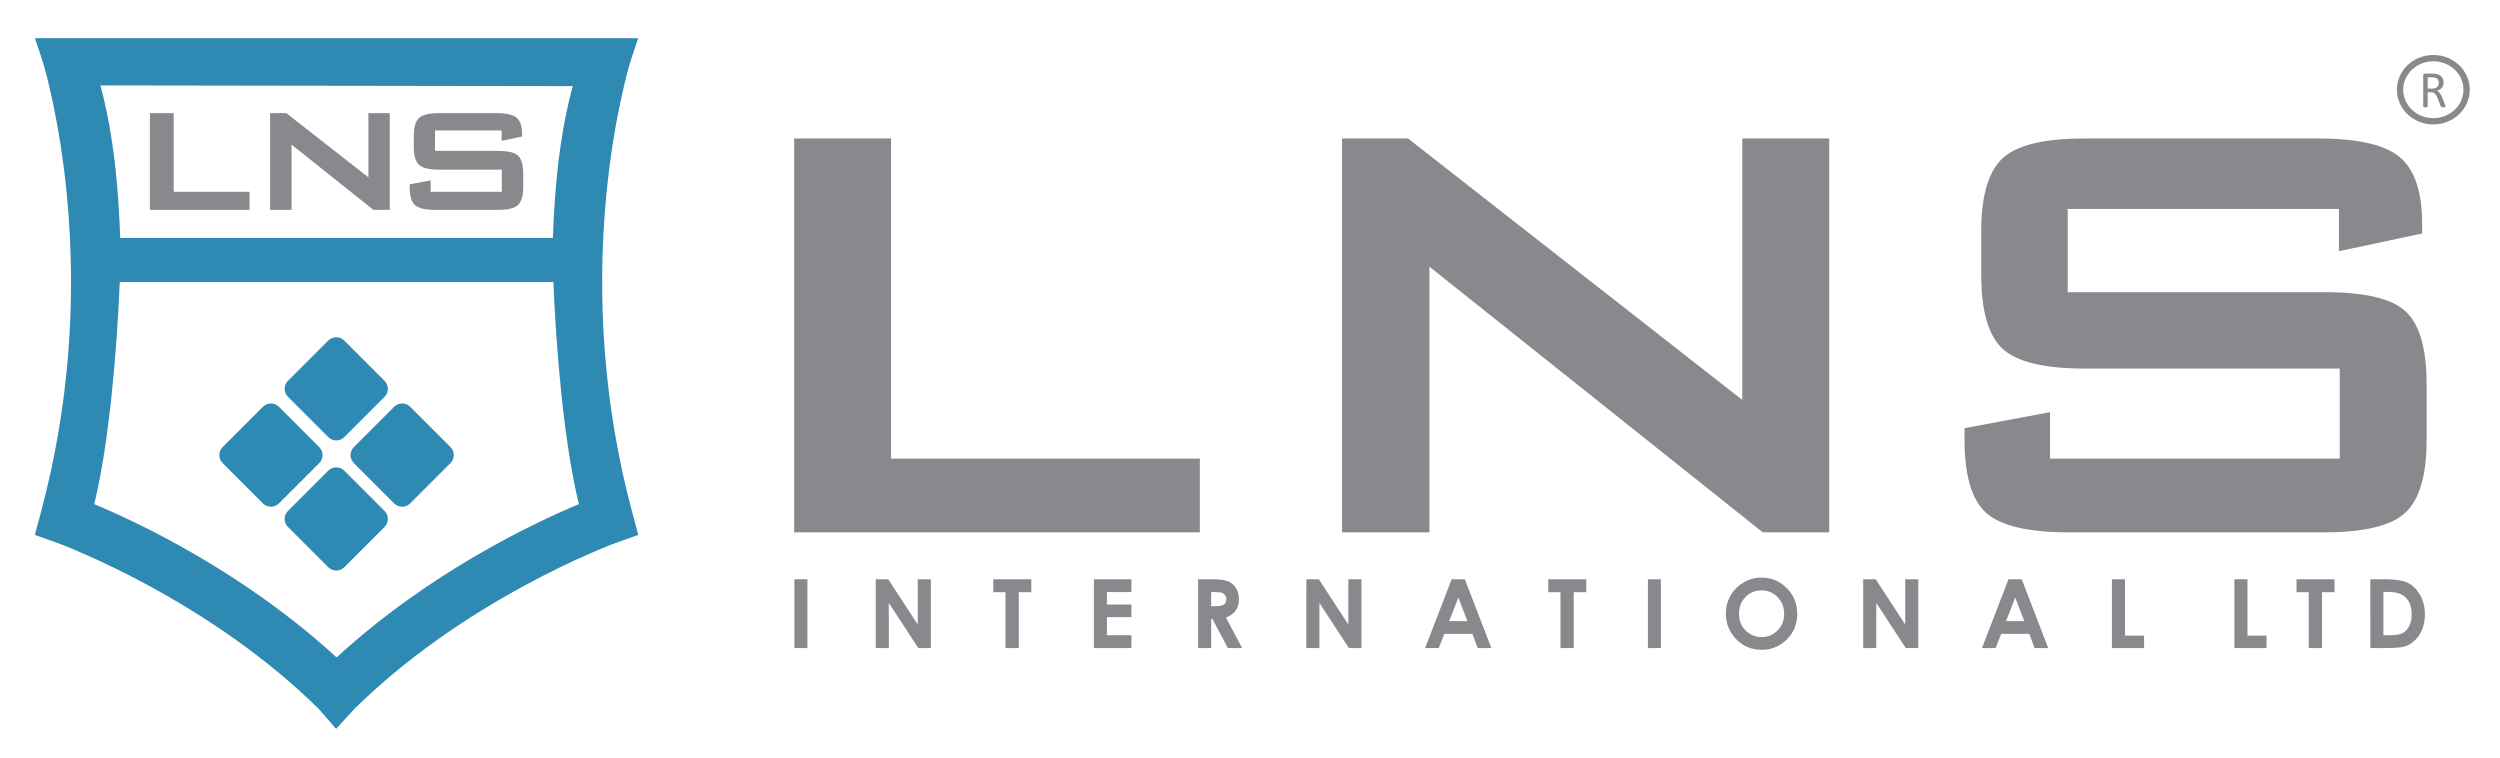
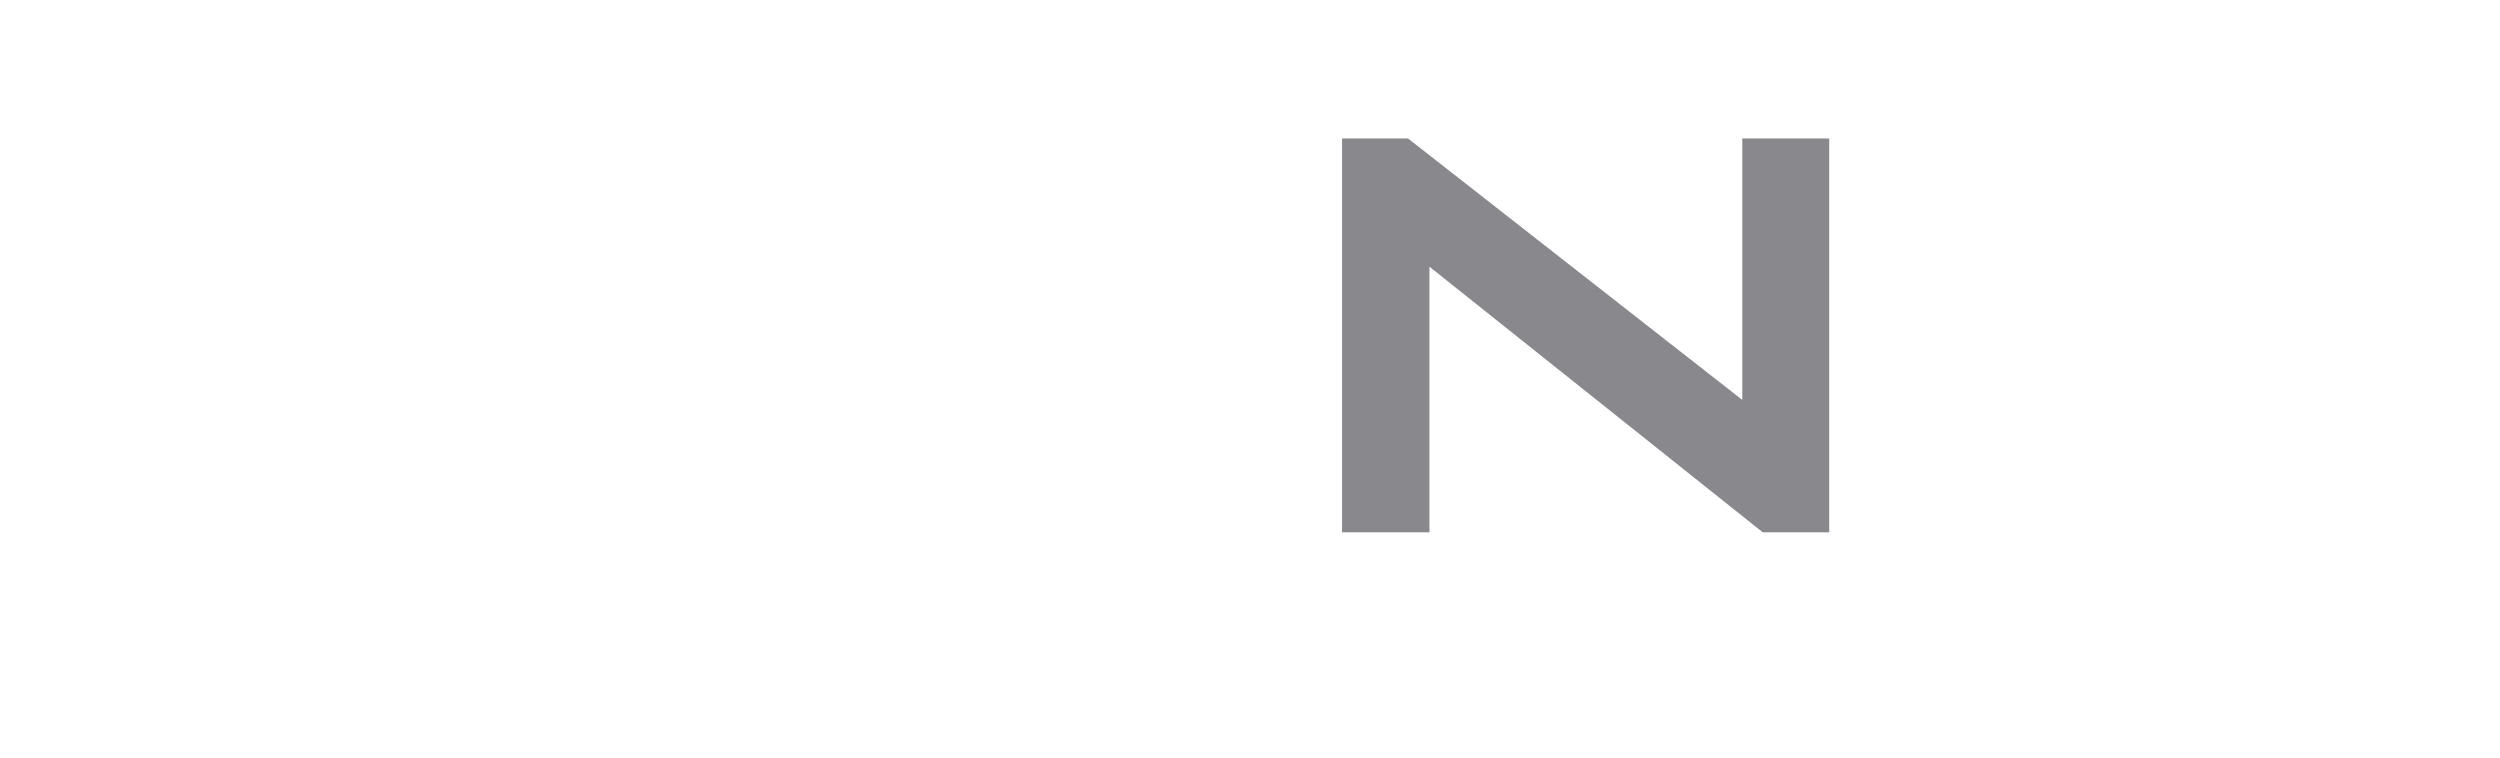
<svg xmlns="http://www.w3.org/2000/svg" xmlns:ns1="http://sodipodi.sourceforge.net/DTD/sodipodi-0.dtd" xmlns:ns2="http://www.inkscape.org/namespaces/inkscape" version="1.1" id="svg2" xml:space="preserve" width="1584" height="480" viewBox="0 0 1584 480" ns1:docname="LNS logo with LTD.ai">
  <defs id="defs6">
    <clipPath clipPathUnits="userSpaceOnUse" id="clipPath22">
-       <path d="M 0,360 H 1188 V 0 H 0 Z" id="path20" />
-     </clipPath>
+       </clipPath>
  </defs>
  <ns1:namedview pagecolor="#ffffff" bordercolor="#666666" borderopacity="1" objecttolerance="10" gridtolerance="10" guidetolerance="10" ns2:pageopacity="0" ns2:pageshadow="2" ns2:window-width="640" ns2:window-height="480" id="namedview4" />
  <g id="g10" ns2:groupmode="layer" ns2:label="LNS logo with LTD" transform="matrix(1.333,0,0,-1.333,0,480)">
    <g id="g12" transform="translate(637.9,107.058)">
      <path d="M 0,0 V 187.211 H 31.361 L 190.236,62.945 V 187.211 H 231.56 V 0 H 199.977 L 41.545,126.259 V 0 Z" style="fill:#89888d;fill-opacity:1;fill-rule:evenodd;stroke:none" id="path14" />
    </g>
    <g id="g16">
      <g id="g18" clip-path="url(#clipPath22)">
        <g id="g24" transform="translate(1111.742,260.767)">
          <path d="M 0,0 H -128.914 V -39.553 H -6.937 c 19.187,0 32.1,-3.025 38.667,-9.15 6.642,-6.125 9.963,-17.784 9.963,-34.904 v -25.753 c 0,-17.193 -3.394,-28.852 -10.183,-35.051 -6.715,-6.199 -19.555,-9.298 -38.447,-9.298 h -121.535 c -19.334,0 -32.394,3.099 -39.257,9.298 -6.863,6.199 -10.257,17.858 -10.257,35.051 v 5.166 l 40.659,7.601 v -22.065 H 0.369 v 42.8 h -121.313 c -19.114,0 -32.1,3.099 -38.889,9.371 -6.789,6.273 -10.184,17.932 -10.184,34.978 v 20.957 c 0,16.824 3.395,28.409 10.184,34.682 6.789,6.272 19.775,9.371 38.889,9.371 H -9.74 c 18.89,0 31.804,-3.025 38.814,-9.002 C 36.085,18.522 39.553,7.97 39.553,-7.158 v -4.501 L 0,-20.071 Z" style="fill:#89888d;fill-opacity:1;fill-rule:evenodd;stroke:none" id="path26" />
        </g>
        <g id="g28" transform="translate(377.484,107.058)">
          <path d="M 0,0 V 187.211 H 46.046 V 35.052 h 146.772 l 0,-35.052 z" style="fill:#89888d;fill-opacity:1;fill-rule:evenodd;stroke:none" id="path30" />
        </g>
        <g id="g32" transform="translate(1132.87,78.748)">
-           <path d="m 0,0 v -20.597 h 2.882 c 2.844,0 4.906,0.326 6.187,0.979 1.283,0.652 2.328,1.744 3.148,3.283 0.811,1.54 1.221,3.436 1.221,5.688 0,3.465 -0.971,6.158 -2.913,8.069 C 8.781,-0.865 5.976,0 2.108,0 Z m -6.203,5.998 h 7.378 c 4.755,0 8.289,-0.592 10.595,-1.767 2.312,-1.183 4.215,-3.094 5.709,-5.748 1.495,-2.647 2.246,-5.741 2.246,-9.282 0,-2.517 -0.418,-4.831 -1.252,-6.946 -0.842,-2.109 -1.994,-3.86 -3.465,-5.255 -1.48,-1.389 -3.071,-2.352 -4.793,-2.89 -1.714,-0.531 -4.694,-0.797 -8.934,-0.797 h -7.484 z m -35.089,0 h 18.064 v -6.135 h -5.953 v -26.55 h -6.309 v 26.55 h -5.802 z m -29.529,0 h 6.226 v -26.754 h 9.062 v -5.931 h -15.288 z m -58.217,0 h 6.226 v -26.754 h 9.062 v -5.931 h -15.288 z m -45.963,-8.668 -4.36,-11.216 h 8.69 z m -3.199,8.668 h 6.308 l 12.574,-32.685 h -6.468 l -2.557,6.735 h -13.323 l -2.67,-6.735 h -6.461 z m -69.055,0 h 5.953 l 14.022,-21.506 V 5.998 h 6.218 v -32.685 h -5.975 l -13.999,21.439 v -21.439 h -6.219 z m -48.32,-5.27 c -3.026,0 -5.567,-1.046 -7.621,-3.155 -2.064,-2.1 -3.095,-4.777 -3.095,-8.015 0,-3.618 1.297,-6.477 3.891,-8.578 2.017,-1.645 4.322,-2.464 6.93,-2.464 2.95,0 5.461,1.062 7.531,3.193 2.078,2.138 3.117,4.762 3.117,7.887 0,3.116 -1.047,5.748 -3.14,7.901 -2.085,2.154 -4.626,3.231 -7.613,3.231 m 0.06,6.089 c 4.626,0 8.6,-1.675 11.921,-5.02 3.329,-3.352 4.99,-7.432 4.99,-12.239 0,-4.771 -1.638,-8.813 -4.921,-12.111 -3.284,-3.306 -7.265,-4.952 -11.945,-4.952 -4.898,0 -8.97,1.692 -12.217,5.088 -3.245,3.391 -4.868,7.417 -4.868,12.081 0,3.124 0.759,5.998 2.268,8.622 1.509,2.624 3.587,4.701 6.233,6.234 2.64,1.531 5.491,2.297 8.539,2.297 m -54.076,-0.819 h 6.172 v -32.685 h -6.172 z m -47.358,0 h 18.063 v -6.135 h -5.953 v -26.55 h -6.309 v 26.55 h -5.801 z m -42.74,-8.668 -4.36,-11.216 h 8.691 z m -3.2,8.668 h 6.309 l 12.573,-32.685 h -6.468 l -2.555,6.735 h -13.324 l -2.67,-6.735 h -6.461 z m -69.054,0 h 5.953 l 14.021,-21.506 V 5.998 h 6.219 v -32.685 h -5.976 l -13.999,21.439 v -21.439 h -6.218 z m -45.234,-12.777 h 1.956 c 1.987,0 3.352,0.257 4.102,0.78 0.744,0.516 1.116,1.373 1.116,2.571 0,0.713 -0.183,1.335 -0.554,1.858 -0.372,0.523 -0.865,0.902 -1.486,1.13 -0.622,0.235 -1.76,0.348 -3.421,0.348 h -1.713 z m -6.219,12.777 h 6.598 c 3.617,0 6.188,-0.326 7.72,-0.971 1.532,-0.644 2.767,-1.714 3.701,-3.208 0.932,-1.493 1.395,-3.267 1.395,-5.307 0,-2.155 -0.508,-3.944 -1.539,-5.393 -1.032,-1.44 -2.587,-2.532 -4.657,-3.275 l 7.735,-14.531 h -6.802 l -7.356,13.84 h -0.576 v -13.84 h -6.219 z m -49.526,0 h 17.843 v -6.09 h -11.663 v -5.907 h 11.663 v -5.983 h -11.663 v -8.592 h 11.663 v -6.113 h -17.843 z m -47.821,0 h 18.064 v -6.135 h -5.953 v -26.55 h -6.309 v 26.55 h -5.802 z m -55.874,0 h 5.953 l 14.022,-21.506 V 5.998 h 6.218 v -32.685 h -5.975 l -13.999,21.439 v -21.439 h -6.219 z m -38.659,0 h 6.173 v -32.685 h -6.173 z" style="fill:#89888d;fill-opacity:1;fill-rule:evenodd;stroke:none" id="path34" />
-         </g>
+           </g>
        <g id="g36" transform="translate(1156.612,332.46)">
          <path d="m 0,0 c 8.735,0 15.816,-6.722 15.816,-15.013 0,-8.291 -7.081,-15.012 -15.816,-15.012 -8.735,0 -15.817,6.721 -15.817,15.012 C -15.817,-6.722 -8.735,0 0,0 Z" style="fill:none;stroke:#89888d;stroke-width:3;stroke-linecap:butt;stroke-linejoin:miter;stroke-miterlimit:2.613;stroke-dasharray:none;stroke-opacity:1" id="path38" />
        </g>
        <g id="g40" transform="translate(1159.23,320.68)">
          <path d="M 0,0 C 0,0.625 -0.139,1.15 -0.415,1.583 -0.697,2.011 -1.163,2.322 -1.818,2.511 -2.023,2.57 -2.255,2.608 -2.516,2.633 -2.771,2.658 -3.111,2.671 -3.527,2.671 h -1.785 v -5.363 h 2.066 c 0.558,0 1.042,0.067 1.445,0.202 0.407,0.134 0.743,0.323 1.016,0.567 0.268,0.239 0.471,0.525 0.597,0.852 C -0.062,-0.739 0,-0.387 0,0 m 3.188,-11.183 c 0,-0.063 -0.013,-0.122 -0.039,-0.172 -0.02,-0.051 -0.075,-0.088 -0.159,-0.122 -0.08,-0.034 -0.197,-0.059 -0.344,-0.076 -0.147,-0.016 -0.344,-0.025 -0.588,-0.025 -0.214,0 -0.391,0.009 -0.525,0.025 -0.135,0.017 -0.244,0.047 -0.323,0.08 -0.084,0.038 -0.148,0.088 -0.193,0.156 -0.046,0.067 -0.084,0.147 -0.118,0.247 l -1.461,3.75 c -0.172,0.428 -0.353,0.819 -0.538,1.176 -0.185,0.357 -0.403,0.664 -0.66,0.924 -0.252,0.256 -0.55,0.458 -0.893,0.601 -0.345,0.142 -0.761,0.214 -1.243,0.214 h -1.416 v -6.778 c 0,-0.063 -0.021,-0.122 -0.055,-0.172 -0.037,-0.051 -0.096,-0.088 -0.172,-0.118 -0.079,-0.029 -0.185,-0.05 -0.323,-0.071 -0.134,-0.021 -0.302,-0.034 -0.508,-0.034 -0.206,0 -0.374,0.013 -0.513,0.034 -0.134,0.021 -0.243,0.042 -0.323,0.071 -0.084,0.03 -0.143,0.067 -0.172,0.118 -0.034,0.05 -0.051,0.109 -0.051,0.172 v 14.74 c 0,0.319 0.084,0.542 0.252,0.672 0.168,0.126 0.345,0.188 0.533,0.188 h 3.385 c 0.404,0 0.736,-0.008 1.004,-0.029 C -1.99,4.367 -1.751,4.342 -1.537,4.321 -0.92,4.212 -0.378,4.044 0.093,3.813 0.567,3.586 0.962,3.292 1.281,2.939 1.601,2.587 1.84,2.184 2.003,1.73 2.163,1.272 2.242,0.772 2.242,0.223 2.242,-0.311 2.171,-0.79 2.024,-1.209 1.882,-1.634 1.676,-2.007 1.402,-2.331 1.134,-2.654 0.811,-2.936 0.433,-3.175 0.055,-3.41 -0.365,-3.612 -0.836,-3.775 -0.57,-3.889 -0.336,-4.036 -0.121,-4.212 0.093,-4.388 0.29,-4.599 0.475,-4.846 0.659,-5.094 0.836,-5.375 1,-5.695 1.163,-6.014 1.327,-6.375 1.491,-6.778 l 1.428,-3.507 c 0.113,-0.294 0.188,-0.504 0.223,-0.621 0.029,-0.117 0.046,-0.21 0.046,-0.277" style="fill:#89888d;fill-opacity:1;fill-rule:evenodd;stroke:none" id="path42" />
        </g>
        <g id="g44" transform="translate(57.145,246.982)">
-           <path d="M 0,0 C -1.269,36.756 -5.613,58.438 -9.409,72.507 L 215.08,72.166 C 211.286,58.099 206.932,36.669 205.657,0 Z m 205.872,-20.921 c 1.325,-31.886 4.936,-76.138 12.135,-105.607 -20.956,-8.741 -70.815,-32.155 -115.178,-72.847 -44.366,40.692 -94.226,64.106 -115.182,72.847 7.201,29.469 10.812,73.721 12.136,105.607 z m -75.656,-105.249 -19.166,19.165 c -2.096,2.097 -2.096,5.496 0,7.591 l 19.166,19.166 c 2.096,2.097 5.494,2.097 7.591,0 l 19.166,-19.166 c 2.096,-2.095 2.096,-5.494 0,-7.59 l -19.166,-19.166 c -2.097,-2.096 -5.495,-2.096 -7.591,0 m -54.788,0.005 c -2.095,-2.095 -5.494,-2.095 -7.59,0 l -19.167,19.166 c -2.095,2.097 -2.095,5.496 0,7.592 l 19.167,19.165 c 2.096,2.097 5.495,2.097 7.59,0 l 19.167,-19.165 c 2.096,-2.096 2.096,-5.495 0,-7.592 z m 23.46,-30.348 -19.167,19.166 c -2.096,2.096 -2.096,5.494 0,7.591 l 19.167,19.166 c 2.095,2.095 5.494,2.095 7.591,0 l 19.166,-19.166 c 2.096,-2.097 2.096,-5.495 0,-7.591 l -19.166,-19.166 c -2.097,-2.097 -5.496,-2.097 -7.591,0 m 0,61.843 -19.167,19.166 c -2.096,2.095 -2.096,5.495 0,7.591 l 19.167,19.165 c 2.095,2.096 5.494,2.096 7.591,0 l 19.166,-19.165 c 2.096,-2.096 2.096,-5.496 0,-7.591 L 106.479,-94.67 c -2.097,-2.097 -5.496,-2.097 -7.591,0 m 147.352,-46.469 -2.827,10.511 c -13.279,49.37 -17.272,101.309 -12.251,152.165 1.546,15.661 3.929,31.271 7.371,46.63 1.343,5.996 2.724,12.044 4.674,17.875 l 2.982,8.919 H -40.558 l 3.011,-8.941 c 1.965,-5.837 3.343,-11.901 4.691,-17.906 3.449,-15.361 5.837,-30.974 7.385,-46.638 5.025,-50.84 1.021,-102.759 -12.287,-152.104 l -2.837,-10.52 10.266,-3.657 c 4.176,-1.487 8.254,-3.247 12.318,-5.014 10.228,-4.444 20.253,-9.356 30.074,-14.638 29.639,-15.938 58.045,-35.595 82.105,-59.204 l 0.165,-0.162 8.262,-9.519 8.726,9.519 0.108,0.107 c 24.087,23.647 52.535,43.333 82.218,59.288 9.82,5.278 19.846,10.187 30.073,14.63 4.051,1.758 8.116,3.506 12.276,4.994 z" style="fill:#2e89b3;fill-opacity:1;fill-rule:evenodd;stroke:none" id="path46" />
-         </g>
+           </g>
        <g id="g48" transform="translate(128.384,260.325)">
          <path d="M 0,0 V 45.987 H 7.704 L 46.731,15.462 V 45.987 H 56.882 L 56.882,0 H 49.124 L 10.206,31.015 V 0 Z" style="fill:#89888d;fill-opacity:1;fill-rule:evenodd;stroke:none" id="path50" />
        </g>
        <g id="g52" transform="translate(238.443,298.082)">
-           <path d="m 0,0 h -31.667 v -9.716 h 29.963 c 4.713,0 7.886,-0.743 9.499,-2.248 1.631,-1.504 2.447,-4.368 2.447,-8.574 v -6.326 c 0,-4.223 -0.834,-7.087 -2.502,-8.61 -1.649,-1.523 -4.803,-2.284 -9.444,-2.284 h -29.855 c -4.749,0 -7.958,0.761 -9.643,2.284 -1.686,1.523 -2.52,4.387 -2.52,8.61 v 1.269 l 9.988,1.867 v -5.42 H 0.091 v 10.513 H -29.71 c -4.695,0 -7.885,0.762 -9.553,2.303 -1.667,1.54 -2.501,4.405 -2.501,8.592 v 5.148 c 0,4.134 0.834,6.979 2.501,8.519 1.668,1.541 4.858,2.302 9.553,2.302 H -2.393 C 2.248,8.229 5.42,7.486 7.142,6.018 8.864,4.55 9.716,1.958 9.716,-1.758 V -2.864 L 0,-4.93 Z" style="fill:#89888d;fill-opacity:1;fill-rule:evenodd;stroke:none" id="path54" />
-         </g>
+           </g>
        <g id="g56" transform="translate(71.25,260.325)">
          <path d="M 0,0 V 45.987 H 11.312 V 8.61 H 47.365 V 0 Z" style="fill:#89888d;fill-opacity:1;fill-rule:evenodd;stroke:none" id="path58" />
        </g>
      </g>
    </g>
  </g>
</svg>